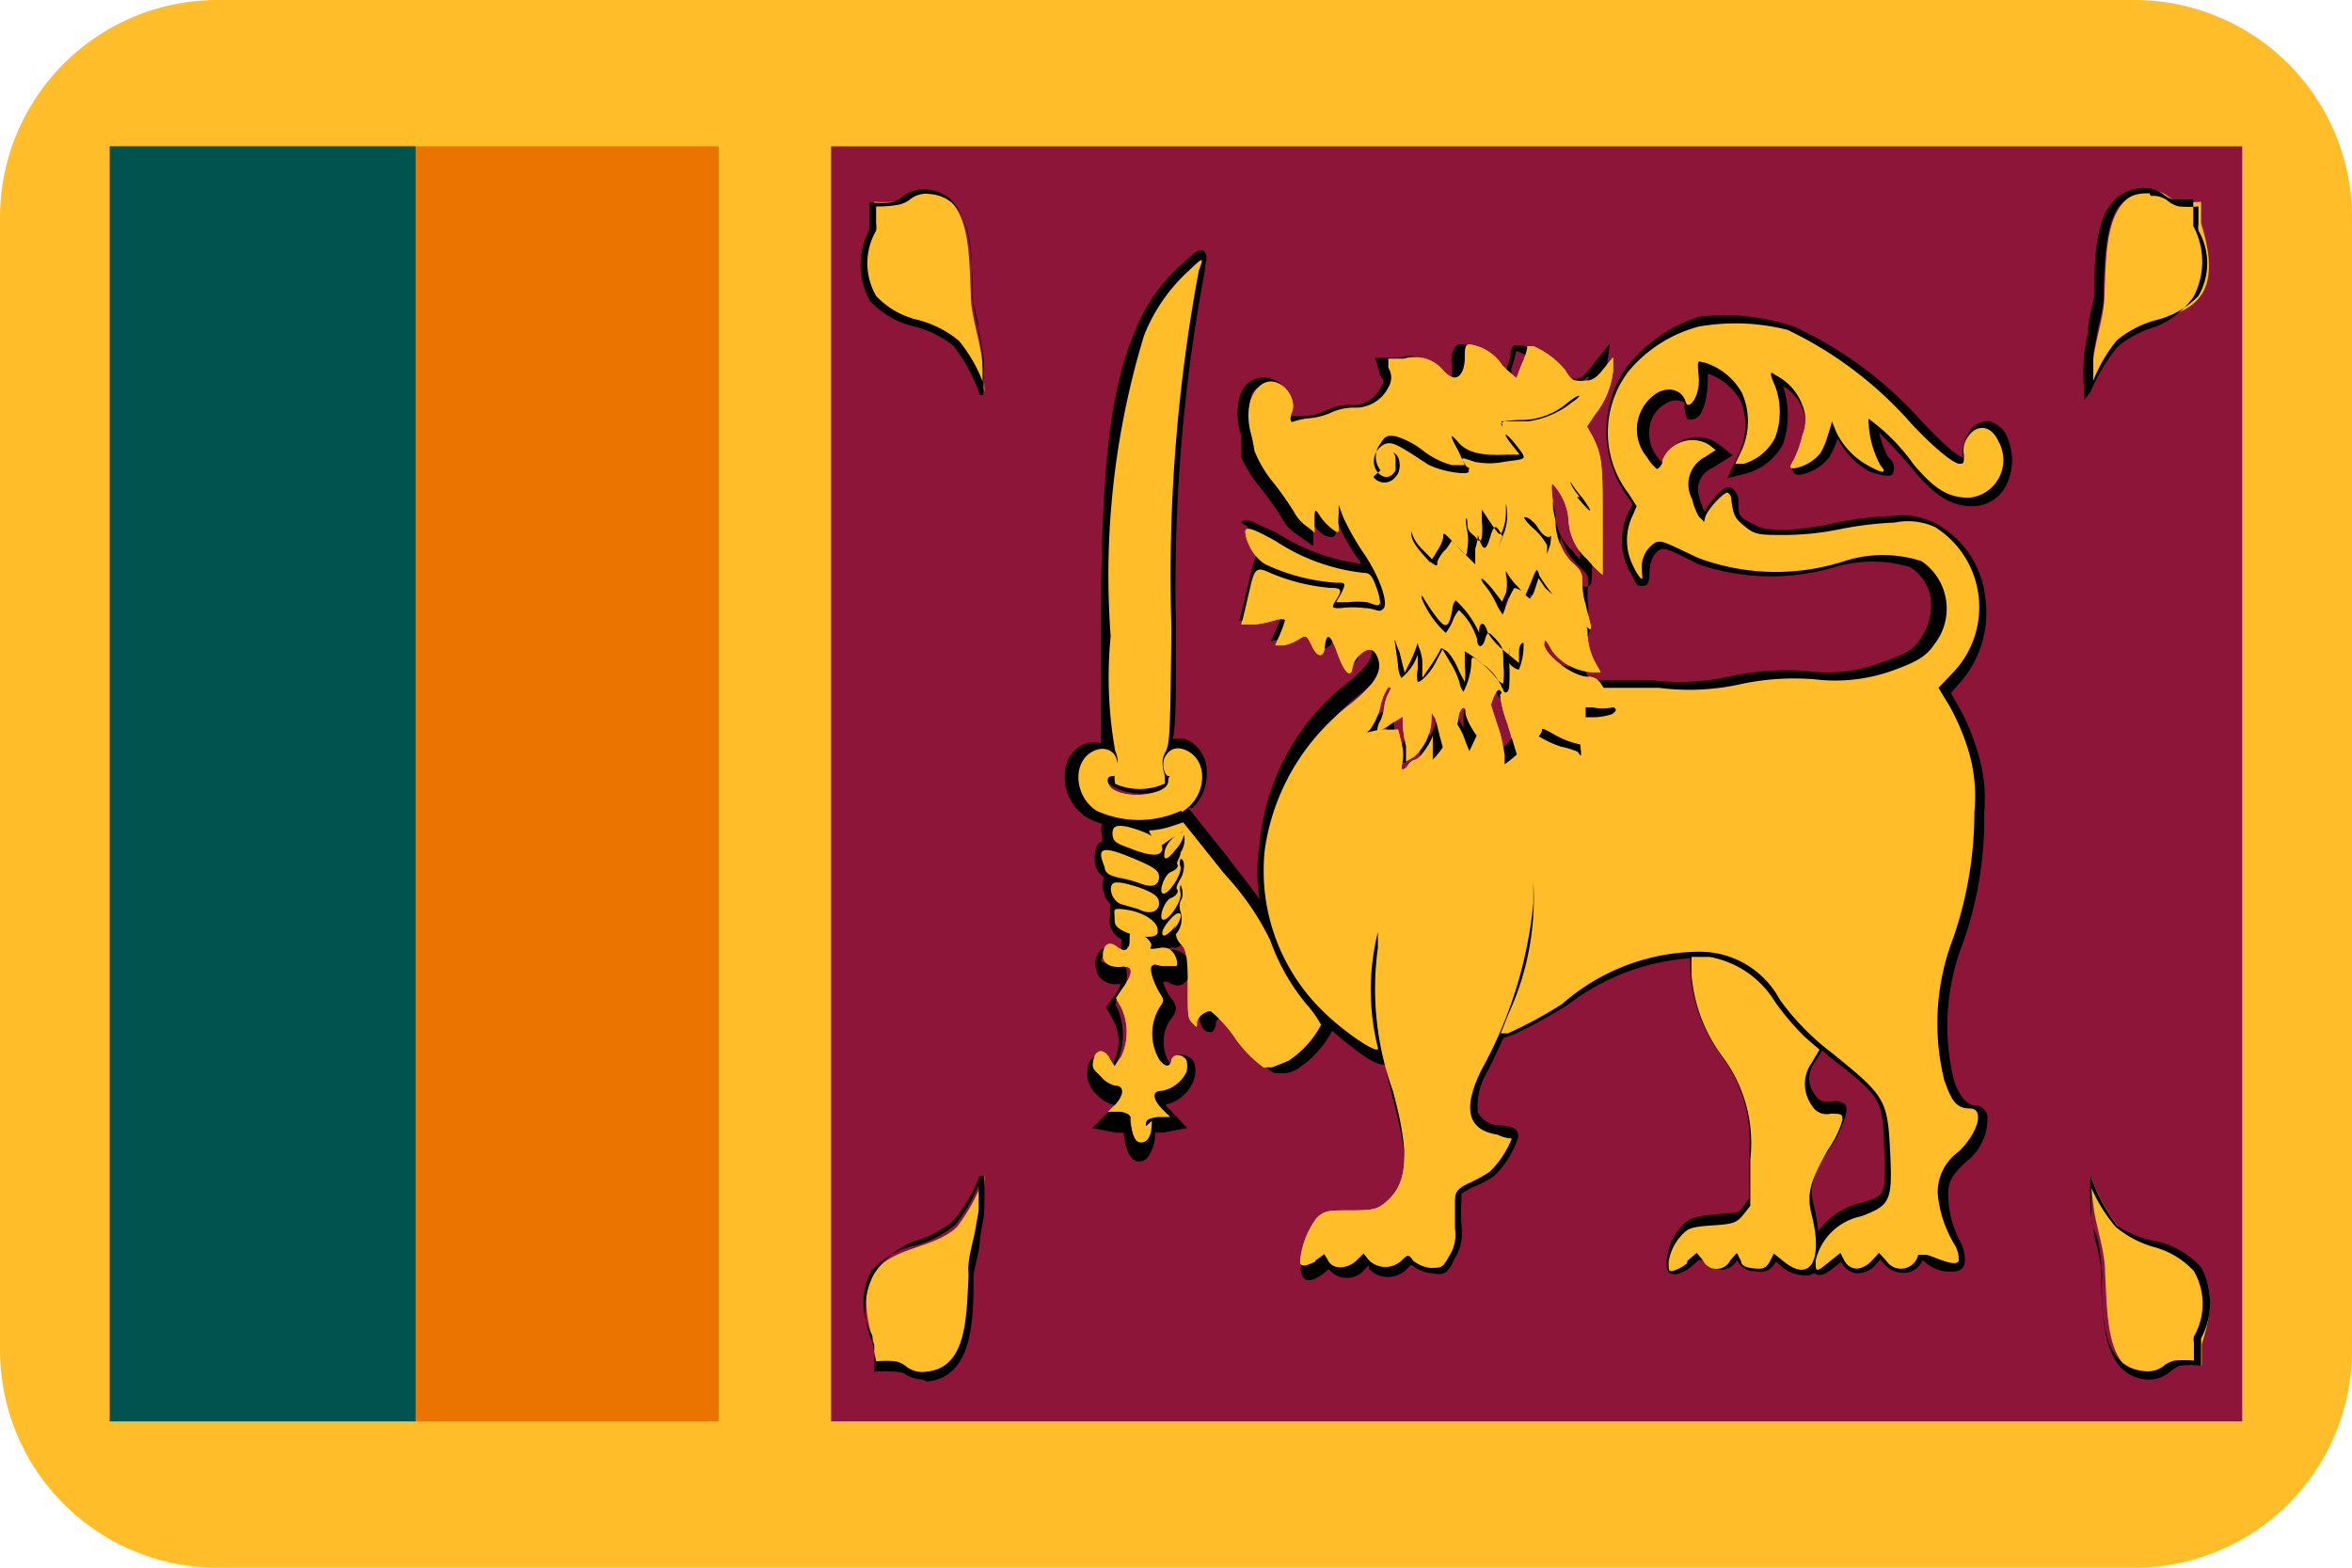
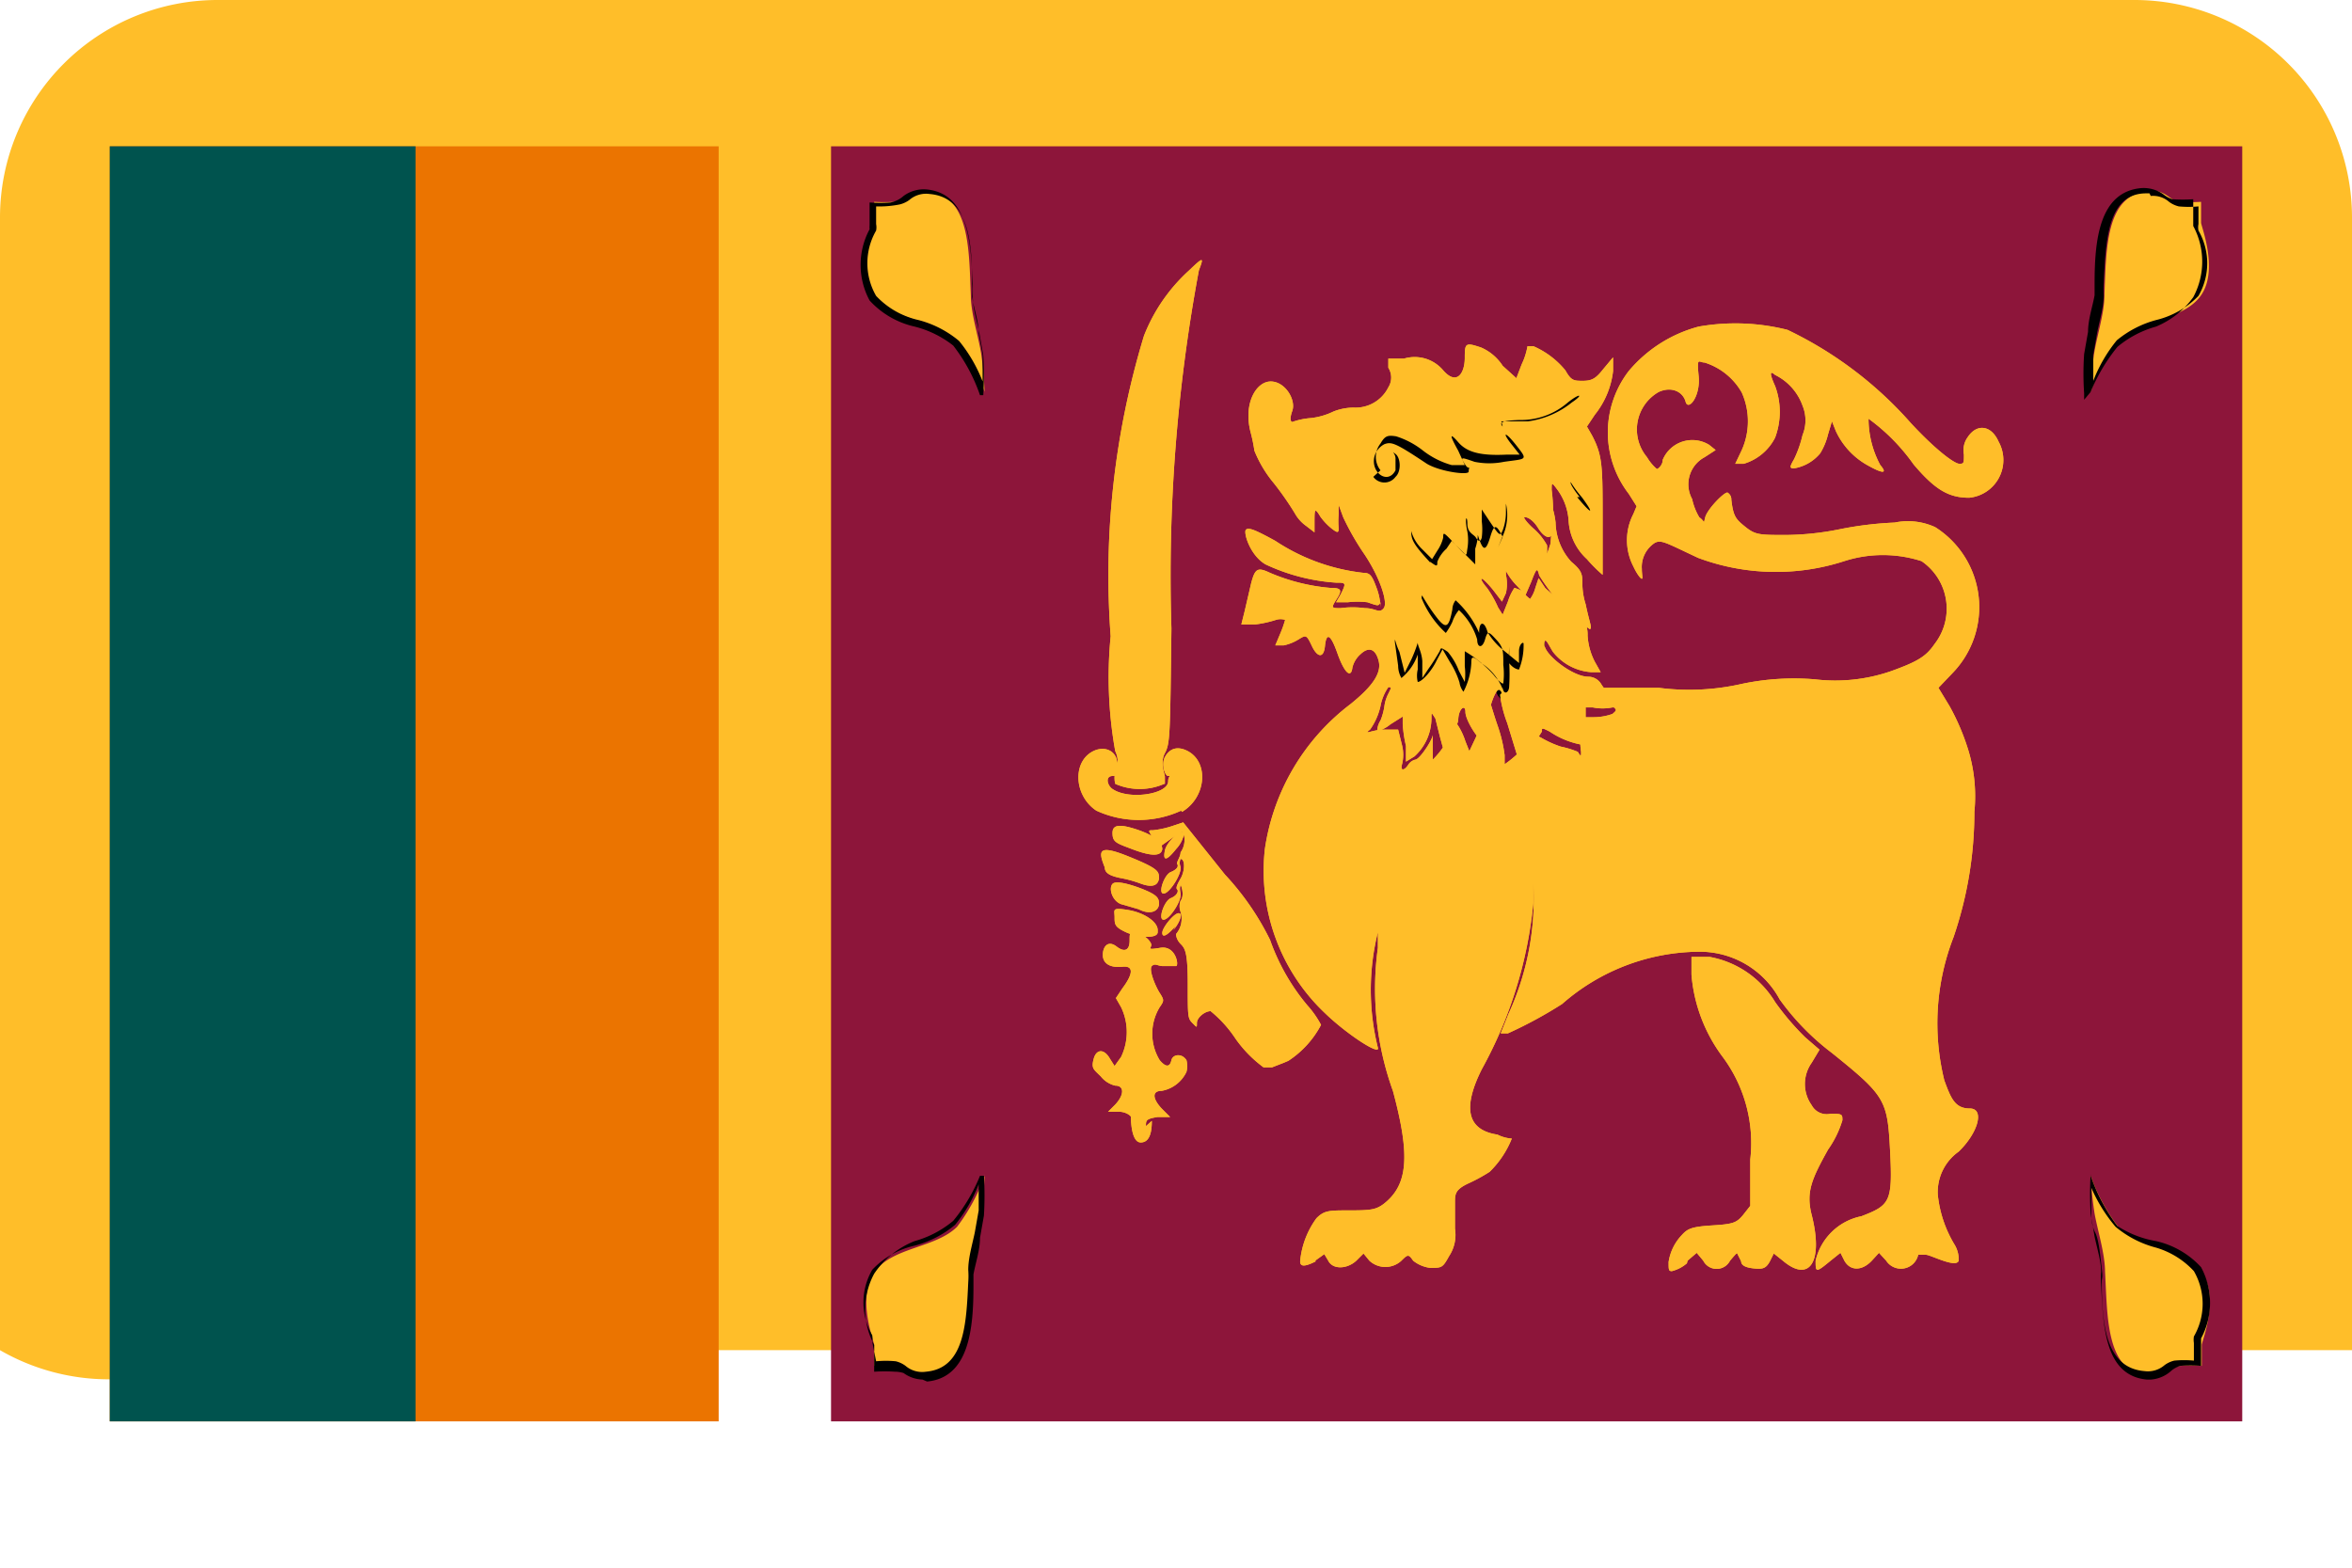
<svg xmlns="http://www.w3.org/2000/svg" width="36" height="24" viewBox="0 0 36 24">
  <defs>
    <style>.cls-1{fill:#ffbe29;}.cls-2{fill:#eb7400;}.cls-3{fill:#00534e;}.cls-4{fill:#8d153a;}</style>
  </defs>
  <g id="Layer_2" data-name="Layer 2">
    <g id="Layer_1-2" data-name="Layer 1">
-       <path class="cls-1" d="M3.33,0H32.67A3.33,3.33,0,0,1,36,3.33V20.67A3.33,3.33,0,0,1,32.67,24H3.33A3.33,3.33,0,0,1,0,20.67V3.33A3.33,3.33,0,0,1,3.33,0Z" />
+       <path class="cls-1" d="M3.33,0H32.67A3.33,3.33,0,0,1,36,3.33V20.67H3.33A3.33,3.33,0,0,1,0,20.67V3.33A3.33,3.33,0,0,1,3.33,0Z" />
      <path class="cls-2" d="M1.68,2.24H11V21.76H1.68Z" />
      <path class="cls-3" d="M1.68,2.24H6.36V21.76H1.68Z" />
      <path class="cls-4" d="M12.72,2.24h21.6V21.76H12.72Z" />
      <path class="cls-1" d="M15.07,18a2.9,2.9,0,0,1-.42.78c-.33.33-1,.31-1.27.7s0,1.06,0,1.11l0,.32a2.86,2.86,0,0,1,.32,0c.15,0,.21.19.48.17.67-.06.65-.9.68-1.61,0-.27.12-.63.16-.9a5.34,5.34,0,0,0,.05-.6Z" />
      <path d="M14.12,21.12a.52.52,0,0,1-.29-.1A.42.42,0,0,0,13.7,21a2.28,2.28,0,0,0-.32,0h0l0-.35,0-.06a1.15,1.15,0,0,1,0-1.09A1.33,1.33,0,0,1,14,19a1.58,1.58,0,0,0,.59-.31A2.63,2.63,0,0,0,15,18l.06,0a5.13,5.13,0,0,1,0,.61l-.06.34c0,.19-.07.39-.1.56v.18c0,.66-.07,1.4-.71,1.46Zm-.71-.28a1.6,1.6,0,0,1,.3,0,.41.41,0,0,1,.15.07.39.39,0,0,0,.31.09c.59-.05.62-.72.65-1.37a1.28,1.28,0,0,0,0-.19c0-.18.06-.38.1-.57l.06-.34c0-.12,0-.28,0-.4a2.28,2.28,0,0,1-.36.62,1.59,1.59,0,0,1-.62.32,1.27,1.27,0,0,0-.65.37,1,1,0,0,0,0,1,.26.26,0,0,1,0,.1Z" />
      <g id="A">
        <path class="cls-1" d="M20.13,19.3l.14-.1.06.1c.07.14.29.13.43,0l.11-.11.09.11a.36.36,0,0,0,.49,0c.1-.1.11-.1.18,0a.52.52,0,0,0,.26.11c.18,0,.19,0,.29-.18a.59.59,0,0,0,.09-.42c0-.13,0-.27,0-.4s0-.2.22-.3a2.53,2.53,0,0,0,.31-.17,1.47,1.47,0,0,0,.34-.51s-.1,0-.22-.06c-.46-.07-.54-.4-.24-1a6.57,6.57,0,0,0,.79-2.55c0-.27,0-.36,0-.3a4.22,4.22,0,0,1-.38,2l-.12.3.11,0a6.59,6.59,0,0,0,.83-.45A3.21,3.21,0,0,1,26,14.57a1.39,1.39,0,0,1,1.24.73,3.81,3.81,0,0,0,.8.82c.82.66.85.72.89,1.5s0,.83-.44,1a.9.9,0,0,0-.7.68c0,.18,0,.19.23,0l.15-.12.06.12c.09.16.27.16.42,0l.11-.12.11.12a.27.27,0,0,0,.49-.09s.05,0,.12,0,.46.21.5.09a.44.44,0,0,0-.06-.24,1.84,1.84,0,0,1-.26-.77.76.76,0,0,1,.32-.66c.3-.29.4-.66.17-.66s-.29-.16-.39-.43a3.64,3.64,0,0,1,.14-2.19,5.91,5.91,0,0,0,.32-1.92,2.43,2.43,0,0,0-.11-1,3.51,3.51,0,0,0-.27-.62l-.17-.28.21-.22a1.45,1.45,0,0,0-.26-2.24A1,1,0,0,0,29,8a5.39,5.39,0,0,0-.83.1,4.31,4.31,0,0,1-.83.09c-.4,0-.47,0-.62-.12s-.19-.16-.22-.42a.12.12,0,0,0-.06-.11c-.06,0-.31.26-.34.38s0,.06-.09,0a.91.91,0,0,1-.11-.28A.47.47,0,0,1,26.09,7l.17-.11-.1-.08a.49.49,0,0,0-.71.23c0,.08-.07.14-.09.14A.7.7,0,0,1,25.21,7a.66.66,0,0,1,.18-1c.2-.09.37,0,.41.15s.23-.08.2-.39,0-.21.09-.21a1,1,0,0,1,.57.46,1.08,1.08,0,0,1,0,.88l-.1.21.13,0a.79.79,0,0,0,.48-.4,1.13,1.13,0,0,0,0-.79c-.09-.2-.08-.24,0-.17a.84.84,0,0,1,.42.47.59.59,0,0,1,0,.45,1.74,1.74,0,0,1-.13.37c-.07.12-.07.14,0,.14a.66.66,0,0,0,.4-.23,1,1,0,0,0,.12-.29l.06-.2.06.15a1.15,1.15,0,0,0,.48.52c.23.13.32.14.2,0a1.5,1.5,0,0,1-.18-.71,3,3,0,0,1,.69.7c.33.39.54.51.85.51a.58.58,0,0,0,.45-.86c-.11-.25-.33-.28-.47-.07a.34.34,0,0,0-.06.27c0,.13,0,.14-.07.14s-.34-.19-.74-.62a5.91,5.91,0,0,0-1.89-1.43A3.25,3.25,0,0,0,26,5a2.1,2.1,0,0,0-1.07.68,1.54,1.54,0,0,0,0,1.88l.12.19L25,7.87a.87.87,0,0,0,0,.8c.05.11.11.19.13.19s0-.06,0-.15a.44.44,0,0,1,.2-.4c.1-.05.17,0,.66.23a3.4,3.4,0,0,0,2.24.05,1.93,1.93,0,0,1,1.18,0,.88.88,0,0,1,.2,1.27c-.13.19-.26.27-.68.42a2.61,2.61,0,0,1-1.15.12,3.86,3.86,0,0,0-1.12.07,3.62,3.62,0,0,1-1.27.06l-1,0,.11.11.18.17c.07.06.07.06,0,.12a.87.87,0,0,1-.31.05H24.2l0,.22a1,1,0,0,0,0,.31c0,.07,0,.08-.05,0a1.37,1.37,0,0,0-.26-.08,1.57,1.57,0,0,1-.29-.13c-.11-.06-.12-.06-.16,0a1.71,1.71,0,0,1-.41.4s0-.06,0-.14a2.24,2.24,0,0,0-.1-.43c-.06-.17-.11-.35-.13-.4s0-.09-.06,0a1.53,1.53,0,0,0-.06.25,1.18,1.18,0,0,1-.11.35l-.08.17-.06-.15c-.05-.16-.15-.32-.19-.32s0,0,0,.11a1.29,1.29,0,0,1-.31.49s0-.1,0-.22,0-.23,0-.23,0,0,0,.07-.2.38-.27.38a.18.18,0,0,0-.1.07c-.07.11-.13.1-.1,0a.6.6,0,0,0,0-.29l-.06-.24s-.08,0-.23,0-.32.09-.2,0a1,1,0,0,0,.16-.36.75.75,0,0,1,.12-.29c.05,0,.05,0,0,.1a.58.58,0,0,0-.06.19.92.92,0,0,1-.06.22.31.31,0,0,0-.05.16.46.46,0,0,0,.2-.1l.19-.12v.11a2,2,0,0,0,.05.34l0,.24.13-.08a.79.79,0,0,0,.26-.58c0-.11,0-.09.06,0l.07.28.06.22.08-.14a1.26,1.26,0,0,0,.14-.33c0-.18.11-.26.11-.13s.21.45.25.42a2.17,2.17,0,0,0,.08-.29c.06-.3.15-.51.2-.46s0,.05,0,.07a1.91,1.91,0,0,0,.11.43l.15.49c0,.08.05.06.19-.1a1.86,1.86,0,0,0,.19-.26c0-.06,0-.06.12,0a1.28,1.28,0,0,0,.55.21,1.38,1.38,0,0,0,0-.3v-.28l.11,0a.75.75,0,0,0,.3,0l.18,0-.16-.14a.91.91,0,0,1-.2-.23.23.23,0,0,0-.19-.1c-.24,0-.67-.34-.67-.49s.06,0,.13.11a.82.82,0,0,0,.58.31h.15l-.09-.16a1,1,0,0,1-.11-.4.48.48,0,0,0-.22-.42A2,2,0,0,1,23.65,9l-.1-.15L23.5,9a.51.51,0,0,1-.08.17s-.07-.05-.12-.12A.52.52,0,0,0,23.18,9a.78.78,0,0,0-.1.21l-.08.2-.07-.11A1.64,1.64,0,0,0,22.76,9c-.07-.08-.1-.14-.08-.14s.1.08.18.18l.13.17.06-.13a.64.64,0,0,0,0-.28c0-.14,0-.15,0-.06a1,1,0,0,0,.17.23l.13.14.09-.21c.08-.21.09-.21.12-.09a2.79,2.79,0,0,0,.77.82c.05,0,0-.09-.06-.38a1.06,1.06,0,0,1-.05-.31c0-.14,0-.2-.17-.34A.92.92,0,0,1,23.81,8a1.22,1.22,0,0,0-.08-.32c0-.06,0,0,0,.21a1.73,1.73,0,0,1,0,.44l-.05.15,0-.13a.92.92,0,0,0-.21-.26c-.09-.08-.15-.16-.14-.17s.11,0,.21.16.19.17.21.1a2.61,2.61,0,0,0,0-.68c0-.12,0-.12.09,0a.9.9,0,0,1,.17.48.86.86,0,0,0,.28.58,2.2,2.2,0,0,0,.24.24s0-.38,0-.82c0-.85,0-1-.16-1.31l-.08-.14.12-.18a1.31,1.31,0,0,0,.28-.67l0-.21-.15.18c-.11.14-.17.18-.31.18s-.18,0-.27-.16a1.3,1.3,0,0,0-.49-.37c-.07,0-.09,0-.09,0a1.06,1.06,0,0,1-.09.28l-.08.21L23,5.6a.75.75,0,0,0-.33-.28c-.24-.08-.25-.07-.25.16s-.12.43-.33.19a.57.57,0,0,0-.6-.18l-.24,0,0,.14a.28.28,0,0,1,0,.3.56.56,0,0,1-.53.31.85.85,0,0,0-.31.06,1.06,1.06,0,0,1-.34.1,1.09,1.09,0,0,0-.29.06s-.06,0,0-.17-.11-.45-.33-.45-.42.33-.31.77a2.47,2.47,0,0,1,.06.29,1.86,1.86,0,0,0,.3.5,4.63,4.63,0,0,1,.32.46.58.58,0,0,0,.17.19l.13.1V8c0-.2,0-.24.09-.09a.94.94,0,0,0,.17.18c.09.07.11.07.11,0a1.15,1.15,0,0,1,0-.22l0-.14.07.19a4,4,0,0,0,.3.53c.25.36.39.77.32.86s-.12,0-.29,0a1.37,1.37,0,0,0-.37,0c-.14,0-.15,0-.06-.14s.07-.17-.1-.17a3,3,0,0,1-.92-.23c-.19-.09-.23-.07-.29.16l-.1.43L19,9.56l.21,0a1.73,1.73,0,0,0,.32-.07.23.23,0,0,1,.14,0,1.64,1.64,0,0,1-.07.2l-.08.19.13,0a.72.72,0,0,0,.24-.1c.1-.06.11-.06.19.11s.18.2.2,0,.08-.2.19.11.21.39.23.22a.4.4,0,0,1,.13-.21c.12-.11.22-.08.27.1s-.07.38-.43.67A3.4,3.4,0,0,0,19.36,13a3,3,0,0,0,.92,2.51c.33.32.85.66.81.53a3.66,3.66,0,0,1,0-1.77s0,.08,0,.24a4.6,4.6,0,0,0,.23,2.19c.27,1,.23,1.44-.14,1.73-.12.09-.2.1-.52.1s-.39,0-.51.12a1.32,1.32,0,0,0-.25.66c0,.09.08.08.24,0Zm5.7,0,.14-.12.1.12a.23.23,0,0,0,.41,0c.06-.07.11-.13.11-.11l.06.12c0,.07.09.1.21.11s.17,0,.23-.11l.06-.12.15.12c.4.33.61,0,.43-.71-.09-.35,0-.55.25-1a1.55,1.55,0,0,0,.22-.45c0-.09,0-.1-.18-.1a.26.26,0,0,1-.29-.13.56.56,0,0,1,0-.65l.12-.2-.22-.19a4,4,0,0,1-.46-.54,1.48,1.48,0,0,0-1-.69l-.28,0v.27a2.43,2.43,0,0,0,.47,1.25,2.21,2.21,0,0,1,.43,1.58v.71l-.11.14c-.1.12-.15.14-.47.16s-.38.05-.47.15a.76.76,0,0,0-.2.41c0,.12,0,.14.05.14a.56.56,0,0,0,.23-.12Zm-8.29-2.06c0-.09,0-.11.18-.14l.19,0-.13-.13c-.14-.15-.15-.27,0-.27a.52.52,0,0,0,.38-.29.35.35,0,0,0,0-.18c-.07-.11-.21-.09-.23,0s-.07.13-.18,0a.78.78,0,0,1,0-.81c.07-.1.07-.11,0-.22s-.17-.36-.12-.41.09,0,.17,0,.15,0,.2,0,0-.32-.24-.28-.12,0-.14-.06a.25.25,0,0,0-.17-.14c-.16-.05-.16-.05-.16.09s-.07.19-.2.09-.21,0-.21.13.11.2.3.18.15.13,0,.33l-.1.15.08.14a.88.88,0,0,1,0,.76l-.1.14-.07-.11c-.09-.16-.21-.15-.25,0s0,.16.11.27a.4.4,0,0,0,.22.14c.14,0,.14.14,0,.29l-.11.11.17,0c.1,0,.18.06.18.08s0,.39.15.39.17-.19.17-.33Zm2.18-1a1.48,1.48,0,0,0,.5-.55,1.5,1.5,0,0,0-.21-.3,3.23,3.23,0,0,1-.57-1,4.12,4.12,0,0,0-.69-1l-.64-.8-.18.06a1.42,1.42,0,0,1-.28.06c-.08,0-.08,0,0,.12l.12.12.17-.12c.17-.12.17-.12.19,0a.34.34,0,0,1-.06.22c0,.07-.07.15-.05.18s0,.08-.1.12-.2.33-.11.33.28-.3.26-.41a.15.15,0,0,1,0-.12c.07,0,.07.18,0,.3s-.07.15-.05.17,0,.09-.1.13-.2.33-.11.33.28-.29.26-.4,0-.11,0-.13.07.15,0,.24a.25.25,0,0,0,0,.17.36.36,0,0,1-.07.34s0,.08.07.15.11.13.11.62,0,.52.07.59.07.08.07,0,.12-.18.21-.18a1.87,1.87,0,0,1,.38.42,1.9,1.9,0,0,0,.43.44l.13,0,.18-.07Zm-2-2c0-.13-.21-.27-.46-.31s-.2,0-.2.11,0,.15.17.23.49.11.49,0Zm.24,0c.1-.12.15-.26.08-.26s-.25.22-.25.3S17.86,14.33,18,14.17Zm-.22-.39c0-.07,0-.12-.14-.19s-.5-.2-.57-.13,0,.29.16.32l.24.07c.15.08.29.05.31-.07Zm0-.4c0-.11,0-.15-.47-.34s-.46-.08-.36.17c0,.09.09.13.23.16a1.84,1.84,0,0,1,.3.08c.18.07.28.05.3-.07ZM18,13a.48.48,0,0,0,.12-.22c0-.12-.26.09-.29.24S17.84,13.2,18,13Zm-.21,0c0-.12-.15-.23-.45-.32s-.32,0-.31.11.09.13.3.21.44.14.46,0Zm.3-.57c.39-.23.42-.8.05-.95-.15-.06-.25,0-.31.11s0,.29.05.29,0,0,0,.08c0,.2-.6.29-.85.12-.08-.05-.12-.2,0-.2s.09-.15.06-.26-.15-.19-.31-.14c-.37.13-.36.69,0,.93a1.55,1.55,0,0,0,1.3,0ZM17.83,12s0-.07,0-.11-.08-.21,0-.36.08-.27.1-1.91a25.45,25.45,0,0,1,.42-5.48c.08-.21.07-.21-.15,0a2.66,2.66,0,0,0-.69,1A12.6,12.6,0,0,0,17,9.74a6.41,6.41,0,0,0,.07,1.76.36.36,0,0,1,0,.32.38.38,0,0,0,0,.18.93.93,0,0,0,.75,0Zm3.3-2.7A.91.91,0,0,0,21.07,9c-.07-.19-.1-.23-.2-.23a3.05,3.05,0,0,1-1.35-.49c-.31-.17-.41-.21-.45-.17s.06.39.3.53a3,3,0,0,0,1.08.28c.15,0,.16,0,.07.18l-.07.12h.18a1.28,1.28,0,0,1,.3,0c.17.06.17.06.2,0Z" />
-         <path d="M27.57,19.52a.53.53,0,0,1-.32-.15l-.07-.06,0,0a.25.25,0,0,1-.31.15.29.29,0,0,1-.28-.17v0l0,0a.3.3,0,0,1-.52,0L26,19.29l-.09.08a.54.54,0,0,1-.27.14.14.14,0,0,1-.12-.06.37.37,0,0,1,0-.21.83.83,0,0,1,.22-.47c.12-.13.21-.15.52-.18s.35,0,.43-.13l.08-.11v-.66a2.16,2.16,0,0,0-.41-1.51,2.48,2.48,0,0,1-.49-1.32v-.19a3.47,3.47,0,0,0-1.87.71,7.73,7.73,0,0,1-.84.46l-.15.05q-.11.25-.24.51a1,1,0,0,0-.15.63.39.39,0,0,0,.33.2c.24,0,.29.08.29.17a1.41,1.41,0,0,1-.38.61,1.62,1.62,0,0,1-.33.17l-.16.09a.46.46,0,0,0,0,.1,2.69,2.69,0,0,0,0,.4.73.73,0,0,1-.1.49c-.12.25-.16.27-.37.23a.55.55,0,0,1-.3-.13l0,0-.06.06a.4.4,0,0,1-.59,0l0-.05-.06.06a.35.35,0,0,1-.55,0l0,0-.1.08h0c-.13.09-.21.11-.27.07a.19.19,0,0,1-.06-.15,1.45,1.45,0,0,1,.28-.75c.14-.14.2-.15.56-.14s.38,0,.47-.09c.3-.22.39-.53.11-1.59-.05-.21-.1-.39-.13-.56-.05,0-.14,0-.36-.16a5.46,5.46,0,0,1-.45-.36,1.57,1.57,0,0,1-.51.57h0a.44.44,0,0,1-.22.08l-.13,0c-.13,0-.46-.46-.48-.47a2.84,2.84,0,0,0-.34-.39.16.16,0,0,0-.1.08.18.18,0,0,1-.06.15c-.06,0-.11,0-.15-.08s-.1-.24-.1-.67,0-.45-.08-.53a.41.41,0,0,1-.09-.1c-.07.07-.13.11-.19.08s0,0,0,0l-.14.05h.05a.31.31,0,0,1,.37.19.29.29,0,0,1-.07.29c-.09.09-.18.06-.28,0l-.07,0a1.07,1.07,0,0,0,.1.22c.12.14.14.21,0,.38a.61.61,0,0,0,0,.64l0,.05a.21.21,0,0,1,.14-.17.23.23,0,0,1,.23.1.4.4,0,0,1,0,.29.59.59,0,0,1-.43.37.19.19,0,0,0,.06.07l.27.29-.37.07-.12,0h0v.05h0a.59.59,0,0,1-.11.32.15.15,0,0,1-.14.07c-.16,0-.22-.28-.23-.44l-.11,0-.37-.07.27-.27.07-.08h0a.53.53,0,0,1-.28-.17.41.41,0,0,1-.13-.39c0-.11.08-.19.16-.21s.17,0,.24.15h0l0-.05a.69.69,0,0,0,0-.61l-.12-.22.15-.21a.45.45,0,0,0,.07-.15h0a.33.33,0,0,1-.32-.1.31.31,0,0,1-.06-.19.26.26,0,0,1,.1-.24.18.18,0,0,1,.23,0l.07,0v0a.36.36,0,0,1,0-.15A.31.31,0,0,1,17,14a.29.29,0,0,1,0-.16.27.27,0,0,1-.1-.17.3.3,0,0,1,0-.24.33.33,0,0,1-.12-.14c-.06-.18,0-.28,0-.33a.18.18,0,0,1,.09-.08.14.14,0,0,1,0-.07.33.33,0,0,1,0-.2h0a.87.87,0,0,1-.24-.1.73.73,0,0,1-.33-.67.49.49,0,0,1,.33-.46.35.35,0,0,1,.22,0c0-.21,0-.62,0-1.6,0-2.54.13-3.76.5-4.65A2.68,2.68,0,0,1,18.14,4c.17-.16.24-.21.3-.14s0,.17,0,.29A26.08,26.08,0,0,0,18,9.59c0,1.05,0,1.51-.05,1.73a.41.41,0,0,1,.21,0,.53.53,0,0,1,.31.49.72.72,0,0,1-.22.56l0,0-.06,0,.6.75c.22.29.38.49.49.65a2.7,2.7,0,0,1,0-.85,3.53,3.53,0,0,1,1.31-2.44c.41-.32.43-.46.4-.54a.13.13,0,0,0,0-.09s-.06,0-.1,0a.51.51,0,0,0-.09.14c0,.14-.08.17-.11.18s-.19-.11-.28-.37a.46.46,0,0,0,0-.09q0,.18-.12.21c-.12,0-.2-.14-.23-.2a.41.41,0,0,0-.05-.09l0,0a1,1,0,0,1-.25.11l-.31.08.17-.39h0a1.41,1.41,0,0,1-.31.07l-.34,0,.2-.82a.63.63,0,0,1,.12-.26.62.62,0,0,1-.2-.37A.26.26,0,0,1,19,8c.07-.09.18,0,.53.15a3.12,3.12,0,0,0,1.3.48.41.41,0,0,0-.07-.11,3.93,3.93,0,0,1-.3-.54l0,.1a.18.18,0,0,1-.05.14c-.06,0-.11,0-.19-.06l-.12-.12,0,.32-.28-.2a.63.63,0,0,1-.2-.23,4.56,4.56,0,0,0-.31-.44A2,2,0,0,1,19,7L19,6.67A1,1,0,0,1,19,6a.38.38,0,0,1,.35-.22.4.4,0,0,1,.33.19.59.59,0,0,1,.08.4v0l.25,0a1,1,0,0,0,.3-.09.78.78,0,0,1,.35-.08.47.47,0,0,0,.47-.26c.06-.11.06-.11,0-.18l-.08-.28.35,0a.61.61,0,0,1,.66.2c.1.11.15.12.16.12s0-.06,0-.22a.4.4,0,0,1,.06-.28c.07-.07.16,0,.3,0a1,1,0,0,1,.37.31l.1.13,0-.08a.81.81,0,0,0,.07-.23.2.2,0,0,1,.05-.14s.12,0,.15,0a1.23,1.23,0,0,1,.53.39c.07.11.1.12.21.12s.15,0,.26-.14l.32-.4-.07.53a1.48,1.48,0,0,1-.29.73l-.08.11,0,.06c.18.3.2.55.18,1.38s0,.87-.06.9a.07.07,0,0,1-.09,0v0a1.09,1.09,0,0,0,0,.26c.11.34.12.45.07.51a.09.09,0,0,1-.12,0l-.11-.09s0,.07,0,.1a1.12,1.12,0,0,0,.09.35l.18.31.9,0a3.55,3.55,0,0,0,1.26-.06,4.17,4.17,0,0,1,1.13-.08,2.33,2.33,0,0,0,1.12-.11c.44-.15.54-.22.65-.39a.88.88,0,0,0,.15-.62.67.67,0,0,0-.32-.47,2,2,0,0,0-1.14,0A3.45,3.45,0,0,1,26,8.64c-.47-.24-.53-.26-.6-.22s-.14.14-.15.3,0,.25-.11.25-.07,0-.2-.23a1,1,0,0,1,0-.93l.05-.09-.08-.12a1.71,1.71,0,0,1,0-2A2.37,2.37,0,0,1,26,4.85,3.34,3.34,0,0,1,27.46,5,6,6,0,0,1,29.37,6.4c.36.39.59.59.68.6h0a.49.49,0,0,1,.08-.37.33.33,0,0,1,.31-.18.39.39,0,0,1,.29.26.87.87,0,0,1,0,.67.58.58,0,0,1-.53.37c-.33,0-.56-.14-.91-.55a7.59,7.59,0,0,0-.53-.58A1.75,1.75,0,0,0,28.9,7a.19.19,0,0,1,.08.22c0,.09-.13.08-.36,0a1.15,1.15,0,0,1-.49-.51A1.8,1.8,0,0,1,28,7a.74.74,0,0,1-.46.27.11.11,0,0,1-.11-.08A.28.28,0,0,1,27.48,7a1.9,1.9,0,0,0,.12-.34.48.48,0,0,0,0-.37.68.68,0,0,0-.31-.38,1.36,1.36,0,0,1,0,.89.92.92,0,0,1-.53.44l-.32.08.2-.43a1,1,0,0,0,0-.76.93.93,0,0,0-.5-.41h0s0,.06,0,.08c0,.25-.06.57-.2.61s-.12,0-.16-.17a.14.14,0,0,0,0-.08.27.27,0,0,0-.25,0,.49.49,0,0,0-.28.37.6.6,0,0,0,.12.47l.09.11,0-.06a.56.56,0,0,1,.82-.27l.24.19-.32.2a.35.35,0,0,0-.19.44.93.93,0,0,0,.08.22c.09-.16.3-.41.4-.37a.25.25,0,0,1,.12.21c0,.22,0,.24.18.33s.18.11.58.11A4.2,4.2,0,0,0,28.11,8a5.37,5.37,0,0,1,.84-.1,1.12,1.12,0,0,1,.74.15,1.46,1.46,0,0,1,.7,1.13A1.61,1.61,0,0,1,30,10.45l-.14.16.11.19a3.18,3.18,0,0,1,.28.65,2.41,2.41,0,0,1,.12,1,5.66,5.66,0,0,1-.33,2,3.49,3.49,0,0,0-.13,2.1c.08.23.2.37.31.37a.2.2,0,0,1,.2.17.83.83,0,0,1-.32.69c-.25.23-.29.33-.28.57A1.6,1.6,0,0,0,30,19a.58.58,0,0,1,.07.35.15.15,0,0,1-.12.11.58.58,0,0,1-.52-.17h0a.33.33,0,0,1-.19.18.38.38,0,0,1-.4-.12l-.06-.07-.06.07a.37.37,0,0,1-.33.14.32.32,0,0,1-.21-.17v0l-.08.06c-.14.12-.25.18-.33.11a.05.05,0,0,1,0,0A.25.25,0,0,1,27.57,19.52ZM27.13,19l.21.18c.14.11.25.14.31.07s.1-.27,0-.65a1.2,1.2,0,0,1,.27-1.11,2.18,2.18,0,0,0,.19-.36.14.14,0,0,0-.09,0,.34.34,0,0,1-.35-.18.7.7,0,0,1,0-.8l.06-.09L27.62,16a4.16,4.16,0,0,1-.48-.56,1.39,1.39,0,0,0-1-.66l-.18,0v.15A2.33,2.33,0,0,0,26.42,16a2.34,2.34,0,0,1,.45,1.65l0,.76-.14.17c-.13.15-.19.17-.53.2s-.35,0-.42.12a.6.6,0,0,0-.16.34l.14-.09L26,19l.15.18c.1.12.2.12.29,0s.15-.15.18-.15h0l0,.05.06.12s.06.05.14.06.13,0,.16-.06Zm-6.84,0,.1.18c.05.08.21.08.32,0l.17-.16.14.16a.27.27,0,0,0,.38,0c.11-.11.17-.15.28,0a.56.56,0,0,0,.22.08.32.32,0,0,0,.13,0,.39.39,0,0,0,.08-.14.41.41,0,0,0,.07-.34l0-.41c0-.28,0-.31.27-.42l.3-.16a1.11,1.11,0,0,0,.25-.34l-.1,0a.53.53,0,0,1-.46-.33,1.14,1.14,0,0,1,.16-.84,6.34,6.34,0,0,0,.78-2.49c0-.29,0-.4.09-.43s.07,0,.1.07a4.17,4.17,0,0,1-.38,2.1l0,.06c.13-.06.42-.22.74-.41A3.34,3.34,0,0,1,26,14.46a1.44,1.44,0,0,1,1.29.77,4.2,4.2,0,0,0,.79.8c.8.65.88.74.92,1.58s0,.93-.5,1.08a.85.85,0,0,0-.64.58l.11-.08.21-.18.11.21a.13.13,0,0,0,.09.07.22.22,0,0,0,.2-.1l.17-.17.17.17a.25.25,0,0,0,.24.09.19.19,0,0,0,.11-.13s0-.08.08-.09.11,0,.17.09a.46.46,0,0,0,.37.13.55.55,0,0,0-.05-.13,1.77,1.77,0,0,1-.27-.83.85.85,0,0,1,.35-.75c.22-.21.28-.41.26-.44h0c-.18,0-.35-.19-.46-.5a3.72,3.72,0,0,1,.13-2.27,5.48,5.48,0,0,0,.31-1.89,2.35,2.35,0,0,0-.1-.92,4.16,4.16,0,0,0-.26-.6l-.21-.37.27-.29a1.43,1.43,0,0,0,.37-1.09,1.24,1.24,0,0,0-.61-.95A.91.91,0,0,0,29,8.11a4.18,4.18,0,0,0-.81.09,4.52,4.52,0,0,1-.85.09c-.39,0-.48,0-.66-.13a.55.55,0,0,1-.26-.5h0a1,1,0,0,0-.25.3.15.15,0,0,1-.08.12C26,8.08,25.93,8,25.9,8a1,1,0,0,1-.13-.32.61.61,0,0,1,.28-.71l0,0a.44.44,0,0,0-.56.22c-.09.19-.13.2-.16.2s-.05,0-.21-.21A.87.87,0,0,1,25,6.44a.7.7,0,0,1,.39-.53.39.39,0,0,1,.38,0,.3.3,0,0,1,.12.17.56.56,0,0,0,0-.31c0-.13,0-.21,0-.27a.17.17,0,0,1,.16-.06,1,1,0,0,1,.64.51,1.26,1.26,0,0,1,0,1,.72.72,0,0,0,.36-.33,1.05,1.05,0,0,0,0-.68c-.05-.11-.1-.23,0-.32s.13,0,.19,0a.87.87,0,0,1,.46.52.7.7,0,0,1,.05.53,1.93,1.93,0,0,1-.11.34.67.67,0,0,0,.22-.17A.86.86,0,0,0,28,6.6l.11-.42.16.36a1,1,0,0,0,.43.47h0a2.38,2.38,0,0,1-.12-.53.22.22,0,0,1,0-.15c.06-.07.13,0,.33.17s.3.32.47.52c.32.37.52.49.8.49a.4.4,0,0,0,.38-.25.55.55,0,0,0,0-.45.22.22,0,0,0-.16-.15.21.21,0,0,0-.17.1.26.26,0,0,0,0,.18.3.3,0,0,1,0,.21.14.14,0,0,1-.14.07c-.12,0-.3-.11-.79-.65a5.7,5.7,0,0,0-1.86-1.41A3.12,3.12,0,0,0,26,5.07a2.09,2.09,0,0,0-1,.65,1.41,1.41,0,0,0,0,1.73l.16.25L25,7.94a.75.75,0,0,0,0,.67l0,0a.5.5,0,0,1,.25-.43c.14-.07.23,0,.72.22a3.25,3.25,0,0,0,2.19.05,2,2,0,0,1,1.23,0,.85.85,0,0,1,.42.62,1.14,1.14,0,0,1-.18.82,1.25,1.25,0,0,1-.73.46,2.56,2.56,0,0,1-1.17.12,3.7,3.7,0,0,0-1.1.07,3.82,3.82,0,0,1-1.3.06l-.7,0,.08.07a.17.17,0,0,1,.09.16h0l.08.06-.11,0a.41.41,0,0,1-.11.07,1,1,0,0,1-.34.06h-.12v.12a1.19,1.19,0,0,0,0,.25.21.21,0,0,1,0,.19c0,.06-.11,0-.14,0a.93.93,0,0,0-.24-.08,1.19,1.19,0,0,1-.32-.14l0,0h0c0,.1-.39.46-.48.46s-.1-.14-.11-.24a2,2,0,0,0-.1-.4c0-.08-.05-.17-.08-.24v0a1.49,1.49,0,0,1-.13.39l-.16.33-.12-.32a1.72,1.72,0,0,0-.09-.19c-.06.16-.27.53-.38.53s-.12-.08-.12-.26c-.08.13-.19.26-.26.26l-.05,0c-.09.15-.17.11-.2.09s-.08-.08,0-.23a.42.42,0,0,0,0-.21l0-.19-.13.05c-.23.09-.32.09-.36,0s.05-.2.08-.23a.87.87,0,0,0,.13-.3,1,1,0,0,1,.06-.19l-.2.17a3.28,3.28,0,0,0-1.24,2.29,2.92,2.92,0,0,0,.89,2.4A3.24,3.24,0,0,0,21,16,3.54,3.54,0,0,1,21,14.21a.08.08,0,0,1,.11,0c.06,0,.06.13,0,.37a4.3,4.3,0,0,0,.22,2.12c.24.91.29,1.51-.18,1.86-.14.11-.24.12-.57.12s-.36,0-.45.09a1.51,1.51,0,0,0-.21.51l.11-.07,0,0h0Zm7.78-2.14a.21.21,0,0,1,.18.06.24.24,0,0,1,0,.15,1.57,1.57,0,0,1-.25.52c-.28.45-.31.6-.23.9a2.7,2.7,0,0,1,.06.36,1.13,1.13,0,0,1,.63-.43c.41-.11.41-.11.38-.84s0-.76-.85-1.41l-.1-.09-.11.18a.4.4,0,0,0,0,.5c.07.09.09.11.23.1Zm-11,.07c.19,0,.22.12.22.18s.05.28.08.28h0a.4.4,0,0,0,.06-.21v0h0c0-.15.14-.18.24-.2a.34.34,0,0,1-.11-.3.16.16,0,0,1,.16-.13.44.44,0,0,0,.3-.22.16.16,0,0,0,0-.07s-.06,0-.08,0h0s0,.15-.11.17-.14,0-.2-.11a.92.92,0,0,1,0-1l0,0,0,0a.79.79,0,0,1-.16-.43.19.19,0,0,1,0-.14s.06-.08.25,0,.12,0,.13,0l0,0a.19.19,0,0,0-.2-.06.17.17,0,0,1-.22-.13.54.54,0,0,0-.12-.07l-.06,0h0c0,.14,0,.2-.08.23s-.2,0-.24-.05-.06,0-.07,0a.07.07,0,0,0,0,.05,0,0,0,0,0,0,0s.05.05.19,0a.18.18,0,0,1,.19.12.46.46,0,0,1-.11.4l-.05.08,0,.07a1,1,0,0,1,0,.9L17,16.5l-.12-.21c0-.06-.06-.08-.08-.07s0,0,0,.05,0,.06.08.16a.35.35,0,0,0,.17.11.18.18,0,0,1,.18.14A.37.37,0,0,1,17.08,17Zm.65-.21Zm1.7-.66.11,0,.14-.06h0a1.6,1.6,0,0,0,.43-.43,1.09,1.09,0,0,0-.17-.22,3.26,3.26,0,0,1-.59-1.09,4.16,4.16,0,0,0-.67-.95l-.45-.58a.83.83,0,0,1,0,.15v0a.43.43,0,0,1,0,.38h0a.43.43,0,0,1,0,.37.15.15,0,0,0,0,.06.51.51,0,0,1-.06.43l0,0c.15.15.15.21.15.71a3.31,3.31,0,0,0,0,.45.34.34,0,0,1,.25-.16s.08,0,.44.45A2.07,2.07,0,0,0,19.43,16.11Zm-2-1.62ZM17.18,14h0s0,.06.12.13a.46.46,0,0,0,.37.06.61.61,0,0,0-.38-.19Zm-.06-.42a.06.06,0,0,0,0,0s0,.07.14.08a1.6,1.6,0,0,1,.26.08c.11.06.18,0,.19,0h0a.29.29,0,0,0-.08-.07A.84.84,0,0,0,17.12,13.55Zm0,0ZM17,13.08a.17.17,0,0,0,0,.08s0,.07.17.1l.31.09c.14.05.19,0,.19,0h0a2,2,0,0,0-.41-.22C17.09,13.05,17,13.07,17,13.08Zm.7.28h0Zm-.59-.61s.06.06.23.13.33.1.35.09h0s-.05-.1-.38-.19C17.18,12.73,17.12,12.74,17.11,12.75Zm.58.21Zm.1-.26,0,0,.06,0Zm-.91-1.15-.1,0a.29.29,0,0,0-.2.27.5.5,0,0,0,.23.45,1.51,1.51,0,0,0,1.23,0h0a.54.54,0,0,0,.27-.45.32.32,0,0,0-.2-.29c-.15-.06-.19,0-.22,0a.28.28,0,0,0,0,.13.18.18,0,0,1,.1.19.27.27,0,0,1-.09.19.92.92,0,0,1-.87,0,.3.3,0,0,1-.14-.29.13.13,0,0,1,.1-.12.2.2,0,0,0,0-.11A.1.1,0,0,0,16.88,11.55Zm.28.38a1.23,1.23,0,0,0,.57,0,.24.24,0,0,1-.06-.17.5.5,0,0,1,.09-.31,8.62,8.62,0,0,0,.08-1.85,30.85,30.85,0,0,1,.37-5.37,2.69,2.69,0,0,0-.64,1,12.69,12.69,0,0,0-.47,4.55,7,7,0,0,0,.06,1.7.48.48,0,0,1,0,.42A.64.64,0,0,1,17.16,11.93Zm0,0Zm4.33-.15h0Zm-.15-1v.28s0,.17.05.31l0,.11,0,0a.67.67,0,0,0,.2-.48c0-.16.08-.18.1-.18s.11,0,.14.18,0,.14.06.27v0a1.17,1.17,0,0,0,.11-.28c0-.11.09-.29.19-.27s.09,0,.09.17a1.1,1.1,0,0,0,.12.25,1.55,1.55,0,0,0,0-.15c0-.14.1-.47.22-.54a.09.09,0,0,1,.1,0,.19.19,0,0,1,.07.11v.08a1.75,1.75,0,0,0,.09.37l.14.43.08-.09a1.48,1.48,0,0,0,.16-.22s0-.08.07-.1.11,0,.17.06a1.75,1.75,0,0,0,.44.2c0-.05,0-.11,0-.2v-.41l.21.06h.23a1.16,1.16,0,0,1-.2-.24.23.23,0,0,0-.13,0c-.23,0-.74-.34-.74-.6a.14.14,0,0,1,0-.11s.1,0,.22.14a.78.78,0,0,0,.5.28,1.35,1.35,0,0,1-.12-.43c0-.19,0-.2-.17-.34a2.29,2.29,0,0,1-.31-.35h0c-.06.22-.11.24-.15.24s-.06,0-.18-.15l0-.06a1.17,1.17,0,0,0-.05.11L23,9.59l-.14-.27a1.54,1.54,0,0,0-.17-.24c-.09-.11-.12-.18-.1-.25s0-.08.08-.08.13.07.24.21L23,9h0a.36.36,0,0,0,0-.21c0-.11,0-.2,0-.24s.11.05.14.1a1.46,1.46,0,0,0,.15.2l.05.06,0-.1c.07-.16.1-.23.17-.22l-.08-.27a.75.75,0,0,0-.17-.21c-.18-.15-.18-.21-.18-.25a.1.1,0,0,1,0-.09s.09-.08.31.15l.08.08a3,3,0,0,0-.05-.54.2.2,0,0,1,0-.21c.06,0,.1,0,.2.13a1.09,1.09,0,0,1,.19.53.75.75,0,0,0,.26.52.81.81,0,0,0,.11.13c0-.13,0-.35,0-.63,0-.86,0-1-.15-1.24l-.12-.21.17-.24a1.28,1.28,0,0,0,.24-.5.39.39,0,0,1-.33.16.36.36,0,0,1-.33-.19,1.1,1.1,0,0,0-.45-.34,2.36,2.36,0,0,1-.08.28L23.15,6l-.25-.33a.79.79,0,0,0-.3-.25l-.15,0v.1c0,.08,0,.34-.13.42s-.2,0-.34-.15-.23-.19-.54-.15l-.12,0h0a.46.46,0,0,1-.06.41.63.63,0,0,1-.6.35.94.94,0,0,0-.28,0,.9.9,0,0,1-.36.11l-.27,0s-.08,0-.12,0-.05-.16,0-.27a.34.34,0,0,0-.05-.23.25.25,0,0,0-.2-.1.24.24,0,0,0-.22.12.76.76,0,0,0,0,.5,2.84,2.84,0,0,1,.06.31,1.71,1.71,0,0,0,.28.44,4.24,4.24,0,0,1,.33.48.52.52,0,0,0,.13.15c0-.09,0-.22.07-.26s.15.07.18.12a.88.88,0,0,0,.14.15.66.66,0,0,1,0-.15l.11-.36.16.4a3.41,3.41,0,0,0,.29.51c.17.26.46.82.3,1s-.14.07-.36,0a1.21,1.21,0,0,0-.34,0c-.07,0-.16,0-.2-.06h0l0,0a.3.3,0,0,1,.06-.22h0a3.22,3.22,0,0,1-.95-.23c-.1-.06-.12-.05-.13-.05a.38.38,0,0,0-.05.14l-.12.5h.08a1.61,1.61,0,0,0,.31-.07c.15-.06.18,0,.21,0s0,.12,0,.31a.67.67,0,0,0,.17-.08c.16-.1.21,0,.3.15l0,.07s0,0,0,0,0-.23.11-.25.15.1.23.32.07.16.09.2a.54.54,0,0,1,.15-.23A.22.22,0,0,1,21,9.73a.33.33,0,0,1,.16.22.5.5,0,0,1-.1.45.07.07,0,0,1,.07.06.22.22,0,0,1,0,.22.58.58,0,0,0,0,.13A.65.65,0,0,1,21,11h0Zm2.33-2.15a.33.33,0,0,1,.05.12,2.31,2.31,0,0,0,.59.65.93.93,0,0,0,0-.13,1.34,1.34,0,0,1,0-.35c0-.09,0-.12-.14-.25a1,1,0,0,1-.29-.49.44.44,0,0,1,0,.13Zm-3,.46h0a1.55,1.55,0,0,1,.32,0l.08,0S21,9.1,21,9s-.07-.17-.12-.17l-.25,0,0,0A.3.3,0,0,1,20.61,9.11ZM19.13,8.2a.58.58,0,0,0,.28.33,2.79,2.79,0,0,0,1,.27,4.7,4.7,0,0,1-.95-.42A1.46,1.46,0,0,0,19.13,8.2Z" />
-         <path d="M23,10.55a.84.84,0,0,0-.33-.4c-.13-.11-.15-.11-.15,0a1.07,1.07,0,0,1-.12.44s-.05-.06-.06-.14a1.27,1.27,0,0,0-.15-.32l-.11-.19-.09.17c-.08.17-.23.33-.29.33a.41.41,0,0,1,0-.19c0-.12,0-.21,0-.23s0,0,0,0a.8.8,0,0,1-.25.36.39.39,0,0,1-.05-.19l-.05-.36c0-.09,0,0,.07.15l.08.32.1-.2a2,2,0,0,0,.1-.26s0-.05,0,0,.06.14.07.28l0,.26.1-.15c.06-.08.13-.2.16-.25s0-.09.13,0a1,1,0,0,1,.17.29l.09.17a1,1,0,0,0,0-.24l0-.23a1.88,1.88,0,0,1,.44.36c.07.09.14.15.15.13a1.21,1.21,0,0,0,0-.28c0-.22,0-.27-.11-.39s-.13-.14-.17,0-.12.13-.12,0a1,1,0,0,0-.28-.45.55.55,0,0,0-.1.18,1,1,0,0,1-.1.17,1.48,1.48,0,0,1-.37-.53c0-.07,0-.05.07.06a2.61,2.61,0,0,0,.19.27c.12.14.16.1.21-.16a.24.24,0,0,1,.05-.14,1.47,1.47,0,0,1,.36.5l0,.13,0-.14c0-.17.08-.18.13,0a1.06,1.06,0,0,0,.26.29l.22.18,0-.18c0-.1.06-.15.07-.12a1,1,0,0,1-.07.4s-.08,0-.16-.11L23.1,9.9v.24a2.93,2.93,0,0,1,0,.36c0,.12-.1.15-.1,0ZM21.89,8.61c-.26-.28-.29-.35-.29-.48v0a.62.62,0,0,0,.17.28l.15.15L22,8.43a.61.61,0,0,0,.09-.2c0-.09,0-.09.19.11s.16.18.18.06a.78.78,0,0,0,0-.26c-.05-.23,0-.26,0-.12s.1.16.13.21.07.08.09,0a1,1,0,0,0,0-.25V7.8l.14.21c.13.19.14.2.18.11a.79.79,0,0,0,.05-.29c0-.14,0-.17,0-.12a.78.78,0,0,1-.06.52l-.06.15L23,8.22c-.1-.2-.13-.2-.19,0s-.1.22-.16.06,0-.09-.07.12l0,.24-.18-.18-.18-.18-.08.12A.52.52,0,0,0,22,8.6c0,.07,0,.08-.11,0Zm2.29-1c-.09-.11-.15-.21-.14-.23s0,0,0,0a1.85,1.85,0,0,0,.17.23c.2.27.16.28-.07,0Zm-3.05-.41a.33.33,0,0,1,0-.41c.07-.12.11-.13.24-.11a1.29,1.29,0,0,1,.4.21,1.28,1.28,0,0,0,.45.23h.2l-.1-.22c-.14-.25-.13-.28,0-.13s.33.21.74.19h.2l-.11-.14c-.17-.21-.12-.23.06,0s.16.2-.19.25a1.13,1.13,0,0,1-.45,0c-.2-.07-.21-.07-.17,0s.06.09.08.09,0,0,0,.06-.44,0-.64-.12c-.48-.32-.54-.34-.65-.3a.3.3,0,0,0-.15.18c-.07.25.2.45.32.22,0-.06,0-.1,0-.18s-.08-.13,0-.07.09.27,0,.35a.21.21,0,0,1-.34,0ZM23,6.53c-.06-.07,0-.09.25-.1A1.1,1.1,0,0,0,24,6.16c.19-.15.24-.12.06,0a1.36,1.36,0,0,1-.67.29l-.3,0c-.05,0-.1,0-.11,0Z" />
        <path d="M23,10.72h0s-.1-.06-.1-.16a1.2,1.2,0,0,0-.29-.32l0,0c0,.16-.08.46-.19.46s-.13-.15-.14-.22a2,2,0,0,0-.13-.28l0-.07,0,.05a.88.88,0,0,1-.32.36l0,.06v-.05a.1.1,0,0,1-.07,0s0-.06,0-.24a1.14,1.14,0,0,1-.15.19l-.05.09v0h0s-.1,0-.13-.28l0-.36c0-.12,0-.16.06-.17s.12.08.16.26l0,.11h0a.72.72,0,0,0,.08-.21.13.13,0,0,1,.06-.12.08.08,0,0,1,.11,0,.66.66,0,0,1,.1.37v0a1.28,1.28,0,0,0,.12-.21s.06-.11.11-.12h0v0l0,0a.26.26,0,0,1,.1.09,1.05,1.05,0,0,1,.17.27l0-.22,0-.06,0,0s.06,0,.25.14l0,0,0-.07h0s-.09,0-.09-.19a1.4,1.4,0,0,0-.19-.32l0,.09c-.1.23-.15.23-.17.23s-.08,0-.27-.27-.19-.34-.19-.37a.16.16,0,0,1,.07-.15c.08,0,.12.07.16.15s.12.18.17.25l.05,0a1.16,1.16,0,0,1,0-.15c0-.14.07-.22.13-.22s.29.27.38.45c0,0,.05-.09.1-.09s.14.11.16.17a.87.87,0,0,0,.23.25l.12.1v0c.05-.18.1-.21.13-.21a.08.08,0,0,1,.09,0,.92.92,0,0,1-.08.55c-.06.08-.13,0-.27-.1v0a2.13,2.13,0,0,1,0,.39C23.12,10.65,23.07,10.72,23,10.72Zm-.11-.18h0ZM22.75,10l.18.18,0,0v-.11c0-.19,0-.22-.09-.31l0-.05a.35.35,0,0,1-.06.09Zm-1.24-.21Zm1.06-.11Zm0-.85-.41-.41,0,0a.26.26,0,0,0-.06.12.2.2,0,0,1-.07.15c-.05,0-.11,0-.18-.07h0c-.25-.26-.33-.37-.32-.57V8h.17l0,.14a.42.42,0,0,0,.13.21l.09.09,0-.06A.86.86,0,0,0,22,8.21s0-.11.06-.14.11,0,.26.19l.05.05a.66.66,0,0,0,0-.14c0-.16-.06-.28,0-.33s.13,0,.16.11l.1.15s0-.11,0-.15V7.52l.28.42L23,8a1,1,0,0,0,0-.19c0-.1,0-.22.08-.25s.07,0,.11.07a.93.93,0,0,1-.06.64l-.13.3-.15-.31,0-.06a.14.14,0,0,1,0,.06c0,.11-.07.23-.16.24a.11.11,0,0,1-.07,0ZM22,8.22Zm2.34-.35c-.06,0-.13-.08-.25-.22S24,7.37,24,7.34a.24.24,0,0,1,0-.09.12.12,0,0,1,.1,0,.18.18,0,0,1,.07,0,1.87,1.87,0,0,0,.16.22c.12.17.2.27.13.36A.07.07,0,0,1,24.38,7.87ZM24,7.38h0Zm0,0Zm.14-.13h0Zm-2.82.13h0a.27.27,0,0,1-.22-.15h0a.45.45,0,0,1,0-.55c.1-.15.16-.18.32-.15a1.4,1.4,0,0,1,.43.23.94.94,0,0,0,.42.2h0v0c-.1-.19-.15-.29-.09-.37s.14,0,.23.09.3.18.69.16h0A1.19,1.19,0,0,1,23,6.66a.14.14,0,0,1-.08,0h0a.18.18,0,0,1,0-.17c0-.11.12-.11.35-.12A1,1,0,0,0,24,6.07c.12-.1.23-.18.29-.07s-.06.22-.14.29a1.29,1.29,0,0,1-.7.31l-.13,0,0,0c.08.09.15.17.13.27l.06.09H23.4a.66.66,0,0,1-.32.08,1,1,0,0,1-.43,0v0a.17.17,0,0,1,0,.12c-.12.1-.54,0-.71-.14a3,3,0,0,0-.31-.2s0,0,0,0a.48.48,0,0,1-.07.35A.25.25,0,0,1,21.33,7.38Zm0-.56a.3.3,0,0,0-.07.1.12.12,0,0,0,.05.15.08.08,0,0,0,.12,0h0l0,0A.3.3,0,0,1,21.28,6.82Z" />
      </g>
      <g id="A-2" data-name="A">
        <path class="cls-1" d="M20.13,19.3l.14-.1.06.1c.07.14.29.13.43,0l.11-.11.09.11a.36.36,0,0,0,.49,0c.1-.1.11-.1.18,0a.52.52,0,0,0,.26.11c.18,0,.19,0,.29-.18a.59.59,0,0,0,.09-.42c0-.13,0-.27,0-.4s0-.2.22-.3a2.53,2.53,0,0,0,.31-.17,1.47,1.47,0,0,0,.34-.51s-.1,0-.22-.06c-.46-.07-.54-.4-.24-1a6.57,6.57,0,0,0,.79-2.55c0-.27,0-.36,0-.3a4.22,4.22,0,0,1-.38,2l-.12.3.11,0a6.59,6.59,0,0,0,.83-.45A3.21,3.21,0,0,1,26,14.57a1.39,1.39,0,0,1,1.24.73,3.81,3.81,0,0,0,.8.82c.82.66.85.72.89,1.5s0,.83-.44,1a.9.9,0,0,0-.7.68c0,.18,0,.19.23,0l.15-.12.06.12c.09.16.27.16.42,0l.11-.12.11.12a.27.27,0,0,0,.49-.09s.05,0,.12,0,.46.21.5.09a.44.44,0,0,0-.06-.24,1.84,1.84,0,0,1-.26-.77.76.76,0,0,1,.32-.66c.3-.29.4-.66.17-.66s-.29-.16-.39-.43a3.64,3.64,0,0,1,.14-2.19,5.91,5.91,0,0,0,.32-1.92,2.43,2.43,0,0,0-.11-1,3.51,3.51,0,0,0-.27-.62l-.17-.28.21-.22a1.45,1.45,0,0,0-.26-2.24A1,1,0,0,0,29,8a5.39,5.39,0,0,0-.83.1,4.31,4.31,0,0,1-.83.09c-.4,0-.47,0-.62-.12s-.19-.16-.22-.42a.12.12,0,0,0-.06-.11c-.06,0-.31.26-.34.38s0,.06-.09,0a.91.91,0,0,1-.11-.28A.47.47,0,0,1,26.09,7l.17-.11-.1-.08a.49.49,0,0,0-.71.23c0,.08-.07.14-.09.14A.7.7,0,0,1,25.21,7a.66.66,0,0,1,.18-1c.2-.09.37,0,.41.15s.23-.08.2-.39,0-.21.09-.21a1,1,0,0,1,.57.46,1.08,1.08,0,0,1,0,.88l-.1.21.13,0a.79.79,0,0,0,.48-.4,1.13,1.13,0,0,0,0-.79c-.09-.2-.08-.24,0-.17a.84.84,0,0,1,.42.47.59.59,0,0,1,0,.45,1.74,1.74,0,0,1-.13.37c-.07.12-.07.14,0,.14a.66.66,0,0,0,.4-.23,1,1,0,0,0,.12-.29l.06-.2.06.15a1.15,1.15,0,0,0,.48.52c.23.13.32.14.2,0a1.5,1.5,0,0,1-.18-.71,3,3,0,0,1,.69.7c.33.39.54.51.85.51a.58.58,0,0,0,.45-.86c-.11-.25-.33-.28-.47-.07a.34.34,0,0,0-.06.27c0,.13,0,.14-.07.14s-.34-.19-.74-.62a5.91,5.91,0,0,0-1.89-1.43A3.25,3.25,0,0,0,26,5a2.1,2.1,0,0,0-1.07.68,1.54,1.54,0,0,0,0,1.88l.12.19L25,7.87a.87.87,0,0,0,0,.8c.05.11.11.19.13.19s0-.06,0-.15a.44.44,0,0,1,.2-.4c.1-.05.17,0,.66.23a3.4,3.4,0,0,0,2.24.05,1.93,1.93,0,0,1,1.18,0,.88.88,0,0,1,.2,1.27c-.13.19-.26.27-.68.42a2.61,2.61,0,0,1-1.15.12,3.86,3.86,0,0,0-1.12.07,3.62,3.62,0,0,1-1.27.06l-1,0,.11.11.18.17c.07.06.07.06,0,.12a.87.87,0,0,1-.31.05H24.2l0,.22a1,1,0,0,0,0,.31c0,.07,0,.08-.05,0a1.37,1.37,0,0,0-.26-.08,1.57,1.57,0,0,1-.29-.13c-.11-.06-.12-.06-.16,0a1.71,1.71,0,0,1-.41.4s0-.06,0-.14a2.24,2.24,0,0,0-.1-.43c-.06-.17-.11-.35-.13-.4s0-.09-.06,0a1.53,1.53,0,0,0-.06.25,1.18,1.18,0,0,1-.11.35l-.08.17-.06-.15c-.05-.16-.15-.32-.19-.32s0,0,0,.11a1.29,1.29,0,0,1-.31.49s0-.1,0-.22,0-.23,0-.23,0,0,0,.07-.2.38-.27.38a.18.18,0,0,0-.1.07c-.07.11-.13.1-.1,0a.6.6,0,0,0,0-.29l-.06-.24s-.08,0-.23,0-.32.09-.2,0a1,1,0,0,0,.16-.36.75.75,0,0,1,.12-.29c.05,0,.05,0,0,.1a.58.58,0,0,0-.06.19.92.92,0,0,1-.06.22.31.31,0,0,0-.05.16.46.46,0,0,0,.2-.1l.19-.12v.11a2,2,0,0,0,.05.34l0,.24.13-.08a.79.79,0,0,0,.26-.58c0-.11,0-.09.06,0l.07.28.06.22.08-.14a1.26,1.26,0,0,0,.14-.33c0-.18.11-.26.11-.13s.21.45.25.42a2.17,2.17,0,0,0,.08-.29c.06-.3.15-.51.2-.46s0,.05,0,.07a1.91,1.91,0,0,0,.11.43l.15.49c0,.08.05.06.19-.1a1.86,1.86,0,0,0,.19-.26c0-.06,0-.06.12,0a1.28,1.28,0,0,0,.55.21,1.38,1.38,0,0,0,0-.3v-.28l.11,0a.75.75,0,0,0,.3,0l.18,0-.16-.14a.91.91,0,0,1-.2-.23.23.23,0,0,0-.19-.1c-.24,0-.67-.34-.67-.49s.06,0,.13.11a.82.82,0,0,0,.58.31h.15l-.09-.16a1,1,0,0,1-.11-.4.48.48,0,0,0-.22-.42A2,2,0,0,1,23.65,9l-.1-.15L23.5,9a.51.51,0,0,1-.08.17s-.07-.05-.12-.12A.52.52,0,0,0,23.18,9a.78.78,0,0,0-.1.21l-.08.2-.07-.11A1.64,1.64,0,0,0,22.76,9c-.07-.08-.1-.14-.08-.14s.1.08.18.18l.13.17.06-.13a.64.64,0,0,0,0-.28c0-.14,0-.15,0-.06a1,1,0,0,0,.17.23l.13.14.09-.21c.08-.21.09-.21.12-.09a2.79,2.79,0,0,0,.77.82c.05,0,0-.09-.06-.38a1.06,1.06,0,0,1-.05-.31c0-.14,0-.2-.17-.34A.92.92,0,0,1,23.81,8a1.22,1.22,0,0,0-.08-.32c0-.06,0,0,0,.21a1.73,1.73,0,0,1,0,.44l-.05.15,0-.13a.92.92,0,0,0-.21-.26c-.09-.08-.15-.16-.14-.17s.11,0,.21.16.19.17.21.1a2.61,2.61,0,0,0,0-.68c0-.12,0-.12.09,0a.9.9,0,0,1,.17.48.86.86,0,0,0,.28.58,2.2,2.2,0,0,0,.24.24s0-.38,0-.82c0-.85,0-1-.16-1.31l-.08-.14.12-.18a1.31,1.31,0,0,0,.28-.67l0-.21-.15.18c-.11.14-.17.18-.31.18s-.18,0-.27-.16a1.3,1.3,0,0,0-.49-.37c-.07,0-.09,0-.09,0a1.06,1.06,0,0,1-.09.28l-.08.21L23,5.6a.75.75,0,0,0-.33-.28c-.24-.08-.25-.07-.25.16s-.12.43-.33.19a.57.57,0,0,0-.6-.18l-.24,0,0,.14a.28.28,0,0,1,0,.3.56.56,0,0,1-.53.31.85.85,0,0,0-.31.06,1.06,1.06,0,0,1-.34.1,1.09,1.09,0,0,0-.29.06s-.06,0,0-.17-.11-.45-.33-.45-.42.33-.31.77a2.47,2.47,0,0,1,.06.29,1.86,1.86,0,0,0,.3.5,4.63,4.63,0,0,1,.32.46.58.58,0,0,0,.17.19l.13.1V8c0-.2,0-.24.09-.09a.94.94,0,0,0,.17.18c.09.07.11.07.11,0a1.15,1.15,0,0,1,0-.22l0-.14.07.19a4,4,0,0,0,.3.53c.25.36.39.77.32.86s-.12,0-.29,0a1.37,1.37,0,0,0-.37,0c-.14,0-.15,0-.06-.14s.07-.17-.1-.17a3,3,0,0,1-.92-.23c-.19-.09-.23-.07-.29.16l-.1.43L19,9.56l.21,0a1.73,1.73,0,0,0,.32-.07.23.23,0,0,1,.14,0,1.64,1.64,0,0,1-.07.2l-.08.19.13,0a.72.72,0,0,0,.24-.1c.1-.06.11-.06.19.11s.18.2.2,0,.08-.2.19.11.21.39.23.22a.4.4,0,0,1,.13-.21c.12-.11.22-.08.27.1s-.07.38-.43.67A3.4,3.4,0,0,0,19.36,13a3,3,0,0,0,.92,2.51c.33.32.85.66.81.53a3.66,3.66,0,0,1,0-1.77s0,.08,0,.24a4.6,4.6,0,0,0,.23,2.19c.27,1,.23,1.44-.14,1.73-.12.09-.2.1-.52.1s-.39,0-.51.12a1.32,1.32,0,0,0-.25.66c0,.09.08.08.24,0Zm5.7,0,.14-.12.1.12a.23.23,0,0,0,.41,0c.06-.07.11-.13.11-.11l.06.12c0,.07.09.1.21.11s.17,0,.23-.11l.06-.12.15.12c.4.33.61,0,.43-.71-.09-.35,0-.55.25-1a1.55,1.55,0,0,0,.22-.45c0-.09,0-.1-.18-.1a.26.26,0,0,1-.29-.13.56.56,0,0,1,0-.65l.12-.2-.22-.19a4,4,0,0,1-.46-.54,1.48,1.48,0,0,0-1-.69l-.28,0v.27a2.43,2.43,0,0,0,.47,1.25,2.21,2.21,0,0,1,.43,1.58v.71l-.11.14c-.1.12-.15.14-.47.16s-.38.05-.47.15a.76.76,0,0,0-.2.41c0,.12,0,.14.05.14a.56.56,0,0,0,.23-.12Zm-8.29-2.06c0-.09,0-.11.18-.14l.19,0-.13-.13c-.14-.15-.15-.27,0-.27a.52.52,0,0,0,.38-.29.35.35,0,0,0,0-.18c-.07-.11-.21-.09-.23,0s-.07.13-.18,0a.78.78,0,0,1,0-.81c.07-.1.07-.11,0-.22s-.17-.36-.12-.41.09,0,.17,0,.15,0,.2,0,0-.32-.24-.28-.12,0-.14-.06a.25.25,0,0,0-.17-.14c-.16-.05-.16-.05-.16.09s-.07.19-.2.09-.21,0-.21.13.11.2.3.18.15.13,0,.33l-.1.15.08.14a.88.88,0,0,1,0,.76l-.1.14-.07-.11c-.09-.16-.21-.15-.25,0s0,.16.11.27a.4.4,0,0,0,.22.14c.14,0,.14.14,0,.29l-.11.11.17,0c.1,0,.18.06.18.08s0,.39.15.39.17-.19.17-.33Zm2.18-1a1.48,1.48,0,0,0,.5-.55,1.5,1.5,0,0,0-.21-.3,3.23,3.23,0,0,1-.57-1,4.12,4.12,0,0,0-.69-1l-.64-.8-.18.06a1.42,1.42,0,0,1-.28.06c-.08,0-.08,0,0,.12l.12.12.17-.12c.17-.12.17-.12.19,0a.34.34,0,0,1-.06.22c0,.07-.07.15-.05.18s0,.08-.1.12-.2.33-.11.33.28-.3.26-.41a.15.15,0,0,1,0-.12c.07,0,.07.18,0,.3s-.07.15-.05.17,0,.09-.1.13-.2.33-.11.33.28-.29.26-.4,0-.11,0-.13.07.15,0,.24a.25.25,0,0,0,0,.17.36.36,0,0,1-.07.34s0,.08.07.15.11.13.11.62,0,.52.07.59.07.08.07,0,.12-.18.21-.18a1.87,1.87,0,0,1,.38.42,1.9,1.9,0,0,0,.43.44l.13,0,.18-.07Zm-2-2c0-.13-.21-.27-.46-.31s-.2,0-.2.11,0,.15.17.23.49.11.49,0Zm.24,0c.1-.12.15-.26.08-.26s-.25.22-.25.3S17.86,14.33,18,14.17Zm-.22-.39c0-.07,0-.12-.14-.19s-.5-.2-.57-.13,0,.29.16.32l.24.07c.15.08.29.05.31-.07Zm0-.4c0-.11,0-.15-.47-.34s-.46-.08-.36.17c0,.09.09.13.23.16a1.84,1.84,0,0,1,.3.08c.18.07.28.05.3-.07ZM18,13a.48.48,0,0,0,.12-.22c0-.12-.26.09-.29.24S17.84,13.2,18,13Zm-.21,0c0-.12-.15-.23-.45-.32s-.32,0-.31.11.09.13.3.21.44.14.46,0Zm.3-.57c.39-.23.42-.8.05-.95-.15-.06-.25,0-.31.11s0,.29.05.29,0,0,0,.08c0,.2-.6.29-.85.12-.08-.05-.12-.2,0-.2s.09-.15.06-.26-.15-.19-.31-.14c-.37.13-.36.69,0,.93a1.55,1.55,0,0,0,1.3,0ZM17.83,12s0-.07,0-.11-.08-.21,0-.36.08-.27.1-1.91a25.45,25.45,0,0,1,.42-5.48c.08-.21.07-.21-.15,0a2.66,2.66,0,0,0-.69,1A12.6,12.6,0,0,0,17,9.74a6.41,6.41,0,0,0,.07,1.76.36.36,0,0,1,0,.32.38.38,0,0,0,0,.18.93.93,0,0,0,.75,0Zm3.3-2.7A.91.91,0,0,0,21.07,9c-.07-.19-.1-.23-.2-.23a3.05,3.05,0,0,1-1.35-.49c-.31-.17-.41-.21-.45-.17s.06.39.3.53a3,3,0,0,0,1.08.28c.15,0,.16,0,.07.18l-.07.12h.18a1.28,1.28,0,0,1,.3,0c.17.06.17.06.2,0Z" />
        <path d="M23,10.55a.84.84,0,0,0-.33-.4c-.13-.11-.15-.11-.15,0a1.07,1.07,0,0,1-.12.44s-.05-.06-.06-.14a1.27,1.27,0,0,0-.15-.32l-.11-.19-.09.17c-.08.17-.23.33-.29.33a.41.41,0,0,1,0-.19c0-.12,0-.21,0-.23s0,0,0,0a.8.8,0,0,1-.25.36.39.39,0,0,1-.05-.19l-.05-.36c0-.09,0,0,.07.15l.08.32.1-.2a2,2,0,0,0,.1-.26s0-.05,0,0,.06.14.07.28l0,.26.1-.15c.06-.08.13-.2.16-.25s0-.09.13,0a1,1,0,0,1,.17.29l.09.17a1,1,0,0,0,0-.24l0-.23a1.88,1.88,0,0,1,.44.36c.07.09.14.15.15.13a1.21,1.21,0,0,0,0-.28c0-.22,0-.27-.11-.39s-.13-.14-.17,0-.12.13-.12,0a1,1,0,0,0-.28-.45.55.55,0,0,0-.1.18,1,1,0,0,1-.1.17,1.48,1.48,0,0,1-.37-.53c0-.07,0-.05.07.06a2.61,2.61,0,0,0,.19.27c.12.14.16.1.21-.16a.24.24,0,0,1,.05-.14,1.47,1.47,0,0,1,.36.5l0,.13,0-.14c0-.17.08-.18.13,0a1.06,1.06,0,0,0,.26.29l.22.18,0-.18c0-.1.06-.15.07-.12a1,1,0,0,1-.07.4s-.08,0-.16-.11L23.1,9.9v.24a2.93,2.93,0,0,1,0,.36c0,.12-.1.15-.1,0ZM21.89,8.61c-.26-.28-.29-.35-.29-.48v0a.62.62,0,0,0,.17.28l.15.15L22,8.43a.61.61,0,0,0,.09-.2c0-.09,0-.09.19.11s.16.18.18.06a.78.78,0,0,0,0-.26c-.05-.23,0-.26,0-.12s.1.16.13.21.07.08.09,0a1,1,0,0,0,0-.25V7.8l.14.21c.13.19.14.2.18.11a.79.79,0,0,0,.05-.29c0-.14,0-.17,0-.12a.78.78,0,0,1-.06.52l-.06.15L23,8.22c-.1-.2-.13-.2-.19,0s-.1.22-.16.06,0-.09-.07.12l0,.24-.18-.18-.18-.18-.08.12A.52.52,0,0,0,22,8.6c0,.07,0,.08-.11,0Zm2.29-1c-.09-.11-.15-.21-.14-.23s0,0,0,0a1.85,1.85,0,0,0,.17.23c.2.27.16.28-.07,0Zm-3.05-.41a.33.33,0,0,1,0-.41c.07-.12.11-.13.24-.11a1.29,1.29,0,0,1,.4.21,1.28,1.28,0,0,0,.45.23h.2l-.1-.22c-.14-.25-.13-.28,0-.13s.33.21.74.19h.2l-.11-.14c-.17-.21-.12-.23.06,0s.16.2-.19.25a1.13,1.13,0,0,1-.45,0c-.2-.07-.21-.07-.17,0s.06.09.08.09,0,0,0,.06-.44,0-.64-.12c-.48-.32-.54-.34-.65-.3a.3.3,0,0,0-.15.18c-.07.25.2.45.32.22,0-.06,0-.1,0-.18s-.08-.13,0-.07.09.27,0,.35a.21.21,0,0,1-.34,0ZM23,6.53c-.06-.07,0-.09.25-.1A1.1,1.1,0,0,0,24,6.16c.19-.15.24-.12.06,0a1.36,1.36,0,0,1-.67.29l-.3,0c-.05,0-.1,0-.11,0Z" />
      </g>
      <path class="cls-1" d="M32,18a2.9,2.9,0,0,0,.42.78c.33.33,1,.31,1.28.7s0,1.06,0,1.11l0,.32a2.86,2.86,0,0,0-.32,0c-.15,0-.21.19-.47.17-.68-.06-.65-.9-.69-1.61,0-.27-.11-.62-.16-.89A5.62,5.62,0,0,1,32,18Z" />
      <path d="M32.92,21.12h-.06c-.64-.06-.67-.8-.7-1.46a1.15,1.15,0,0,1,0-.19c0-.16-.06-.35-.1-.54L32,18.58a5.13,5.13,0,0,1,0-.61L32,18a2.77,2.77,0,0,0,.41.77A1.57,1.57,0,0,0,33,19a1.33,1.33,0,0,1,.69.4,1.15,1.15,0,0,1,0,1.09l0,.06,0,.36h0a2.28,2.28,0,0,0-.32,0,.42.42,0,0,0-.13.07A.52.52,0,0,1,32.92,21.12Zm-.91-3c0,.13,0,.29,0,.41s0,.22.06.34.08.39.1.55,0,.13,0,.2c0,.65.06,1.32.65,1.37a.39.39,0,0,0,.31-.09.41.41,0,0,1,.15-.07,1.6,1.6,0,0,1,.3,0l0-.27a.33.33,0,0,1,0-.1,1,1,0,0,0,0-1A1.28,1.28,0,0,0,33,19.1a1.59,1.59,0,0,1-.62-.32A2.39,2.39,0,0,1,32,18.16Z" />
      <path class="cls-1" d="M32,6a2.9,2.9,0,0,1,.42-.78c.33-.33,1-.31,1.27-.7s0-1.06,0-1.11l0-.32a2.86,2.86,0,0,1-.32,0c-.15,0-.21-.19-.48-.17-.67.06-.65.9-.68,1.61,0,.27-.12.63-.16.9A5.34,5.34,0,0,0,32,6ZM15.07,6a2.9,2.9,0,0,0-.42-.78c-.33-.33-1-.31-1.27-.7s0-1.06,0-1.11l0-.32a2.86,2.86,0,0,0,.32,0c.15,0,.21-.19.48-.17.67.06.65.9.68,1.61,0,.27.12.63.16.9a5.34,5.34,0,0,1,.05.6Z" />
      <path d="M31.9,6.12l0-.1a4.37,4.37,0,0,1,0-.6l.06-.34c0-.19.07-.39.1-.56V4.34c0-.66.07-1.4.71-1.46a.52.52,0,0,1,.35.1.42.42,0,0,0,.13.07,2.28,2.28,0,0,0,.32,0h0l0,.35,0,.06a1.15,1.15,0,0,1,0,1.09A1.33,1.33,0,0,1,33,5a1.58,1.58,0,0,0-.59.31A2.74,2.74,0,0,0,32,6v0Zm1-3.16h-.05c-.59,0-.62.72-.65,1.37a1.28,1.28,0,0,0,0,.19c0,.18-.06.37-.1.57l-.06.34c0,.12,0,.28,0,.4a2.28,2.28,0,0,1,.36-.62A1.59,1.59,0,0,1,33,4.9a1.34,1.34,0,0,0,.65-.37,1,1,0,0,0,0-1,.26.26,0,0,1,0-.1l0-.27a1.6,1.6,0,0,1-.3,0,.41.41,0,0,1-.15-.07A.37.37,0,0,0,32.92,3ZM15,6.05a2.63,2.63,0,0,0-.41-.76A1.58,1.58,0,0,0,14,5a1.33,1.33,0,0,1-.69-.4,1.15,1.15,0,0,1,0-1.09.33.33,0,0,1,0-.06l0-.35h0a2.28,2.28,0,0,0,.32,0A.42.42,0,0,0,13.83,3a.52.52,0,0,1,.35-.1c.64.06.68.8.71,1.46v.19c0,.16.06.36.1.55l.06.34a5.13,5.13,0,0,1,0,.61ZM13.41,3.16l0,.27a.26.26,0,0,1,0,.1,1,1,0,0,0,0,1,1.27,1.27,0,0,0,.65.37,1.59,1.59,0,0,1,.62.32,2.28,2.28,0,0,1,.36.62c0-.12,0-.28,0-.4l-.06-.34c0-.19-.08-.39-.1-.56a1.34,1.34,0,0,0,0-.2c0-.65-.06-1.32-.65-1.37a.39.39,0,0,0-.31.09.41.41,0,0,1-.15.07A1.6,1.6,0,0,1,13.41,3.16Z" />
    </g>
  </g>
</svg>